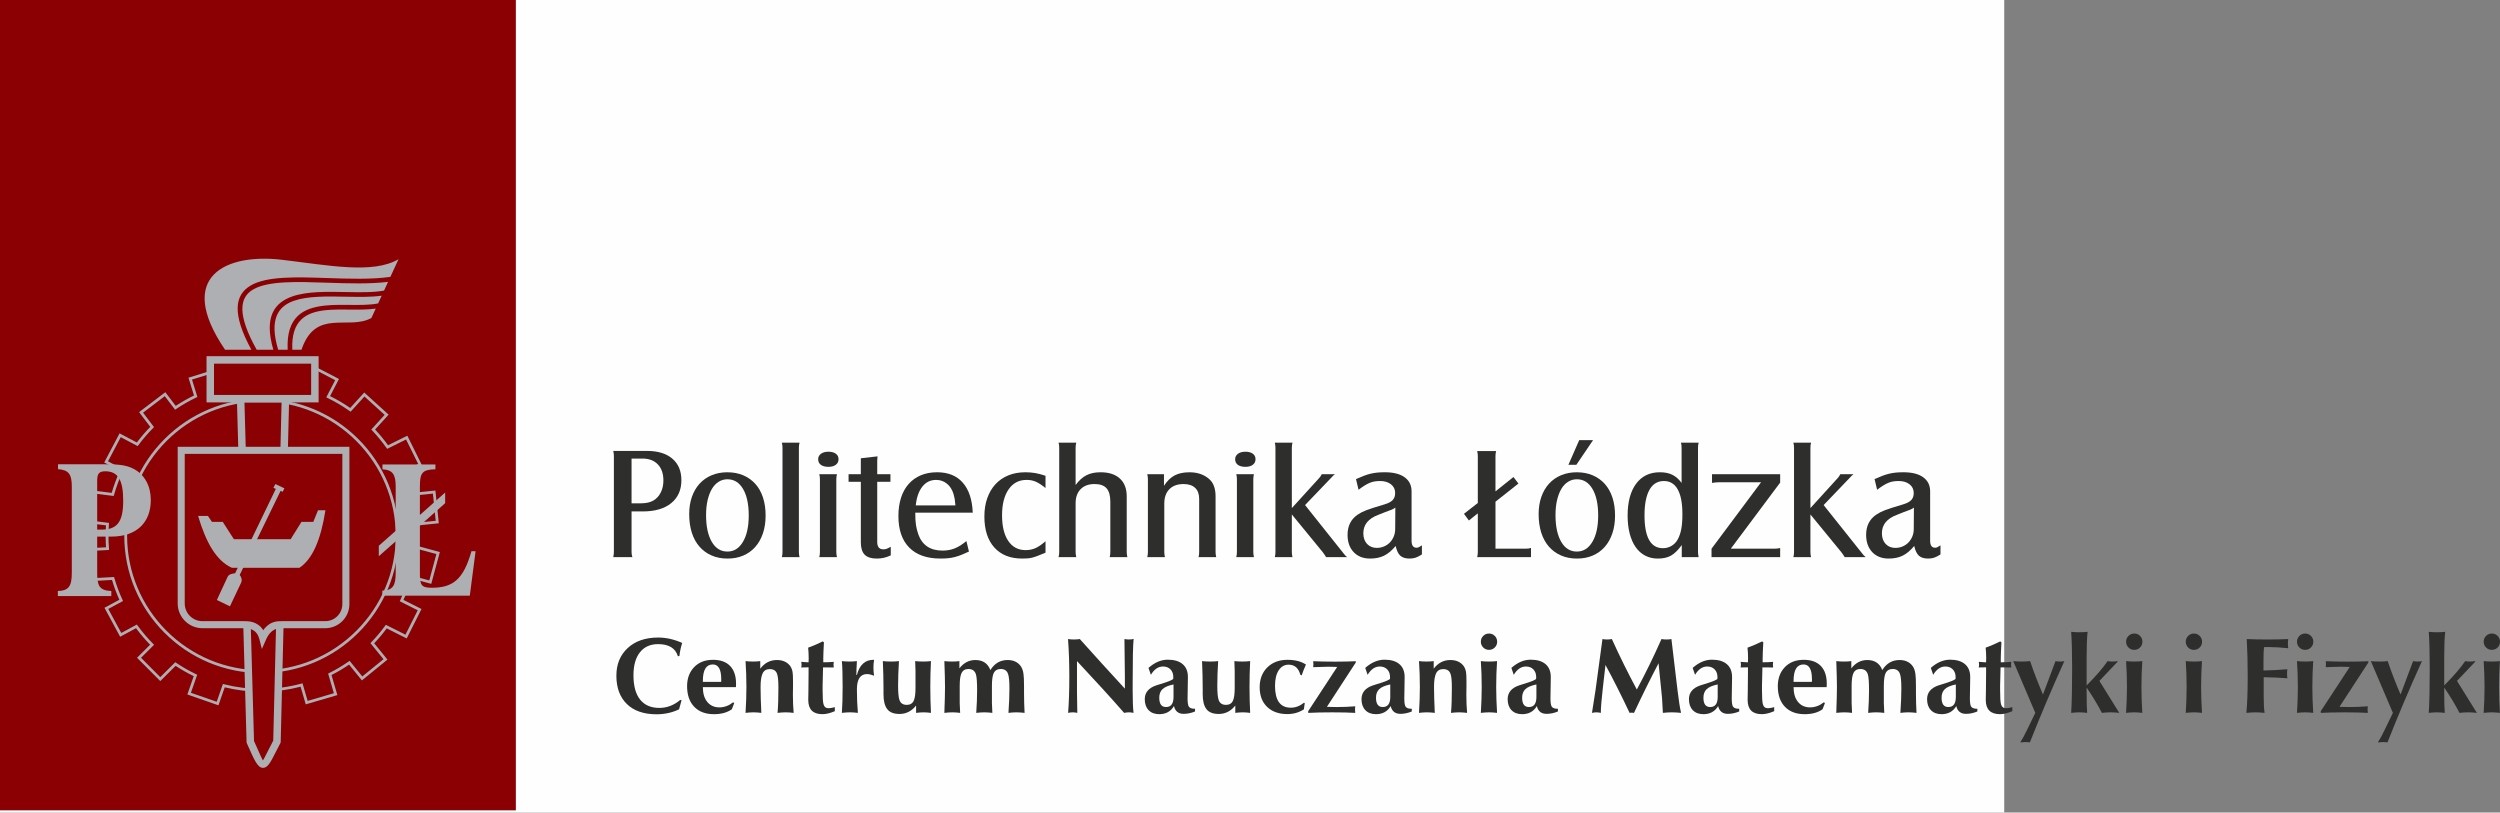
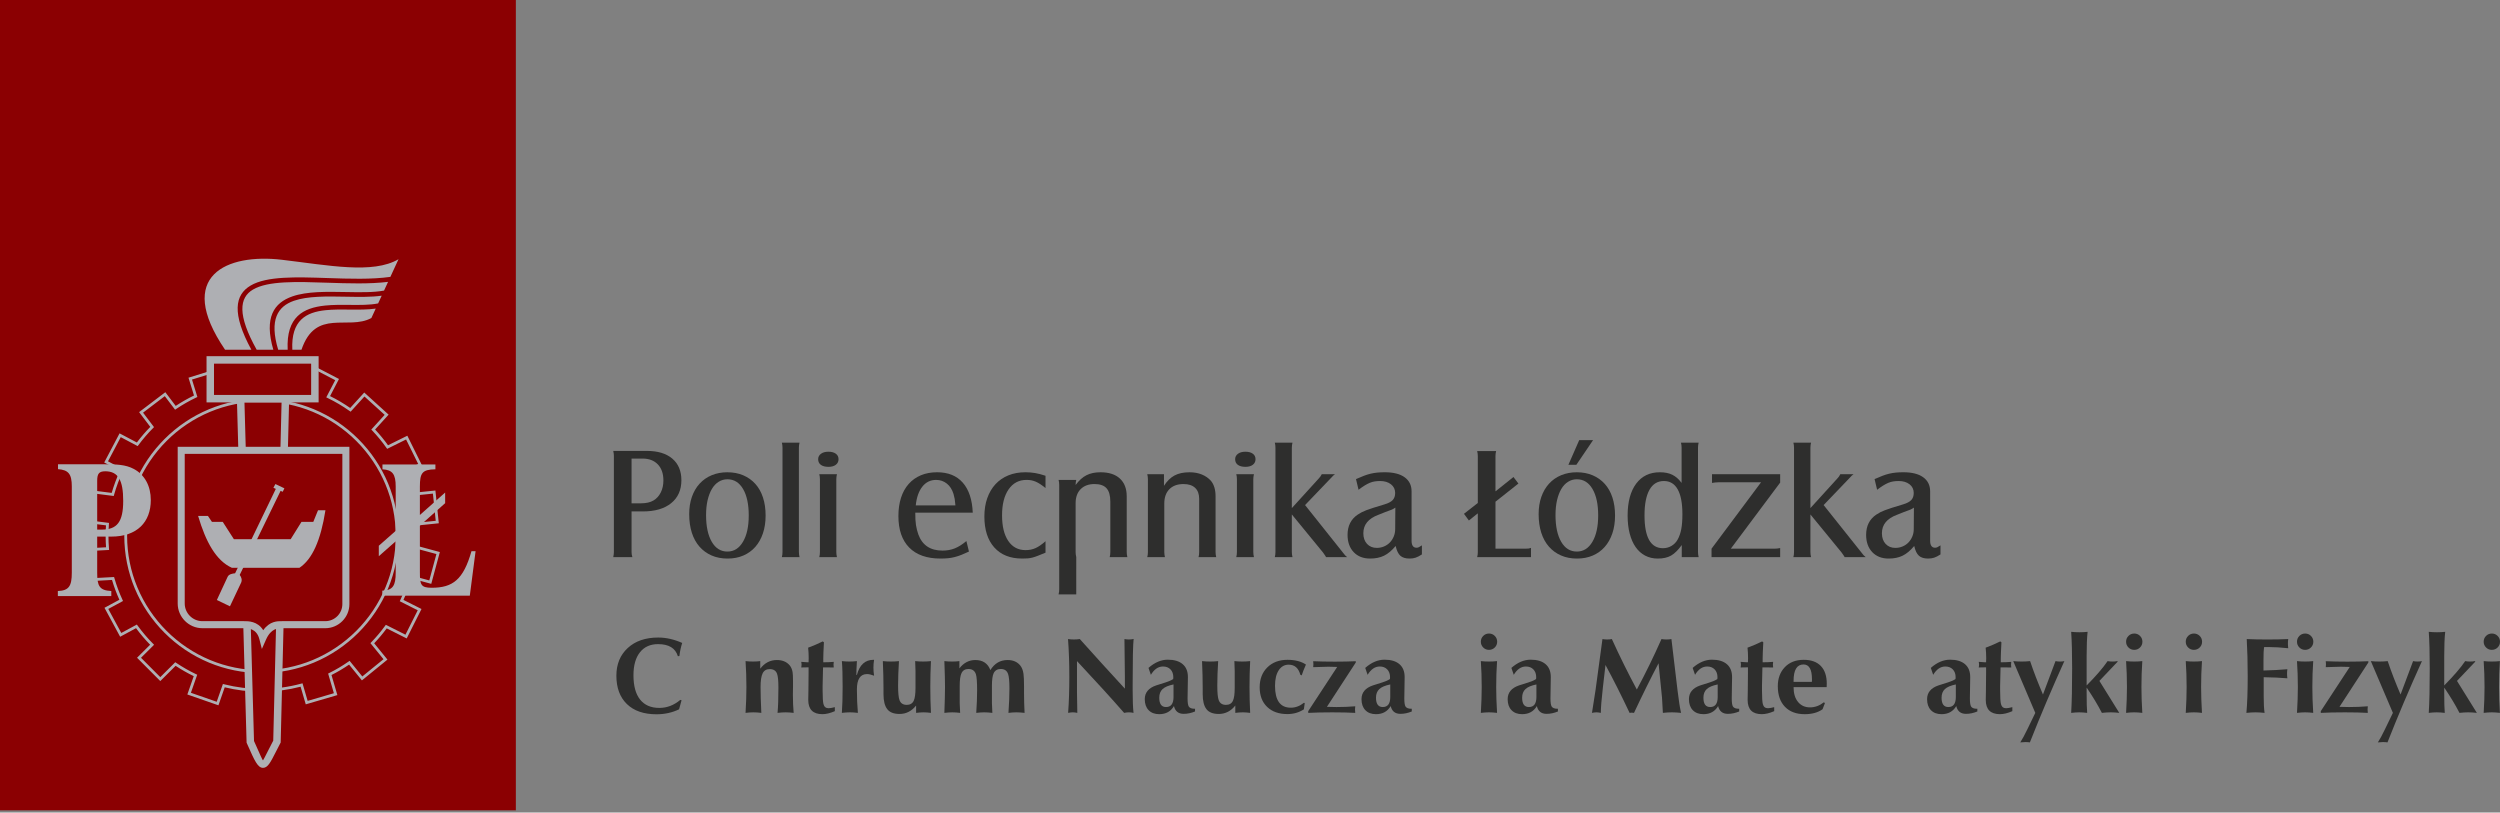
<svg xmlns="http://www.w3.org/2000/svg" xml:space="preserve" width="89.511mm" height="29.092mm" version="1.1" style="shape-rendering:geometricPrecision; text-rendering:geometricPrecision; image-rendering:optimizeQuality; fill-rule:evenodd; clip-rule:evenodd" viewBox="0 0 4017.74 1305.8">
  <rect x="0" y="0" width="4017.74" height="1305.8" fill="#808080" stroke="none" />
  <defs>
    <style type="text/css">
   
    .fil0 {fill:#FEFEFE}
    .fil2 {fill:#8B0002}
    .fil5 {fill:#AEAFB3}
    .fil1 {fill:#2E2E2D;fill-rule:nonzero}
    .fil4 {fill:#8B0002;fill-rule:nonzero}
    .fil3 {fill:#AEAFB3;fill-rule:nonzero}
   
  </style>
  </defs>
  <g id="Warstwa_x0020_1">
-     <rect class="fil0" x="0.01" y="0" width="3220.97" height="1305.8" />
    <path class="fil1" d="M1014.97 821.91l18.17 0c19.45,0 34.63,-4.43 45.55,-13.31 10.92,-8.87 16.38,-21.15 16.38,-36.85 0,-14.84 -4.86,-26.4 -14.58,-34.67 -9.73,-8.28 -23.29,-12.41 -40.69,-12.41l-54.24 0c0.68,2.9 1.02,5.63 1.02,8.19l0 154.3c0,2.22 -0.34,4.95 -1.02,8.19l30.71 0c-0.51,-1.88 -0.86,-3.37 -1.03,-4.48 -0.17,-1.11 -0.26,-2.34 -0.26,-3.71l0 -65.25zm0 -13.05l0 -71.9 17.66 0c10.4,0 18.6,3.12 24.57,9.38 5.97,6.23 8.95,14.84 8.95,25.8 0,7.2 -1.4,13.6 -4.22,19.27 -2.81,5.63 -6.69,9.9 -11.64,12.84 -5.12,3.07 -11.77,4.61 -19.96,4.61l-15.36 0z" />
    <path id="1" class="fil1" d="M1169.01 758.97c-9.21,0 -17.61,1.58 -25.2,4.73 -7.59,3.16 -14.07,7.68 -19.45,13.56 -5.37,5.88 -9.51,12.96 -12.41,21.24 -2.9,8.28 -4.35,17.53 -4.35,27.77 0,11.09 1.41,21.02 4.22,29.81 2.81,8.79 6.91,16.25 12.28,22.39 5.37,6.14 11.86,10.88 19.45,14.2 7.59,3.33 16.16,4.99 25.71,4.99 9.39,0 17.83,-1.62 25.33,-4.86 7.5,-3.24 13.9,-7.85 19.19,-13.82 5.29,-5.97 9.38,-13.22 12.28,-21.75 2.9,-8.53 4.35,-18.08 4.35,-28.66 0,-10.75 -1.4,-20.43 -4.22,-29.04 -2.82,-8.62 -6.91,-15.91 -12.29,-21.88 -5.37,-5.97 -11.85,-10.57 -19.44,-13.82 -7.59,-3.24 -16.08,-4.86 -25.46,-4.86zm0 11.26c10.66,0 19.02,5.16 25.12,15.53 6.1,10.36 9.17,24.56 9.17,42.56 0,17.82 -3.11,31.99 -9.3,42.43 -6.19,10.45 -14.5,15.65 -24.99,15.65 -10.66,0 -19.02,-5.2 -25.12,-15.65 -6.1,-10.45 -9.17,-24.78 -9.17,-42.95 0,-8.83 0.81,-16.76 2.43,-23.84 1.66,-7.04 3.92,-13.05 6.86,-18.08 2.9,-4.99 6.53,-8.87 10.84,-11.56 4.26,-2.73 9,-4.09 14.16,-4.09z" />
    <path id="2" class="fil1" d="M1256.52 711.37c0.35,1.54 0.6,2.86 0.77,3.97 0.17,1.11 0.26,2.51 0.26,4.22l0 167.6c0,2.73 -0.34,5.46 -1.03,8.19l28.4 0c-0.34,-1.71 -0.6,-3.12 -0.77,-4.22 -0.17,-1.11 -0.26,-2.43 -0.26,-3.96l0 -167.6c0,-1.71 0.09,-3.12 0.26,-4.22 0.17,-1.11 0.43,-2.43 0.77,-3.97l-28.4 0z" />
    <path id="3" class="fil1" d="M1331.24 725.96c-4.95,0 -8.91,1.11 -11.9,3.33 -2.98,2.22 -4.48,5.12 -4.48,8.7 0,3.92 1.45,6.95 4.35,9.08 2.9,2.13 6.99,3.2 12.28,3.2 4.95,0 8.87,-1.11 11.77,-3.33 2.9,-2.22 4.35,-5.2 4.35,-8.95 0,-3.75 -1.45,-6.7 -4.35,-8.83 -2.9,-2.13 -6.91,-3.2 -12.02,-3.2zm-14.58 36.08c0.34,1.54 0.6,2.85 0.77,3.96 0.17,1.11 0.26,2.52 0.26,4.22l0 116.94c0,1.71 -0.09,3.11 -0.26,4.22 -0.17,1.11 -0.43,2.43 -0.77,3.97l28.4 0c-0.34,-1.71 -0.6,-3.12 -0.77,-4.22 -0.17,-1.11 -0.26,-2.43 -0.26,-3.96l0 -116.94c0,-1.54 0.09,-2.86 0.26,-3.97 0.17,-1.11 0.43,-2.51 0.77,-4.22l-28.4 0z" />
-     <path id="4" class="fil1" d="M1383.44 774.32l0 97.24c0,9.04 2.05,15.65 6.14,19.83 4.09,4.18 10.57,6.27 19.44,6.27 3.93,0 7.63,-0.38 11.13,-1.15 3.5,-0.77 7.29,-2.09 11.39,-3.97l0 -13.82c-3.37,1.84 -5.71,2.94 -7.08,3.42 -1.36,0.47 -2.94,0.68 -4.82,0.68 -6.57,0 -9.85,-3.93 -9.85,-11.81l0 -96.68 21.24 0 0 -12.28 -21.24 0 0 -18.94c0,-0.85 0,-1.79 0,-2.81 0,-1.02 0.17,-3.33 0.51,-6.91l-26.86 3.07 0 25.59 -19.7 0 0 12.28 19.7 0z" />
    <path id="5" class="fil1" d="M1553.09 869.51c-6.48,5.46 -12.71,9.38 -18.68,11.77 -5.97,2.39 -12.54,3.58 -19.7,3.58 -19.62,0 -32.58,-8.7 -38.9,-26.1 -0.85,-2.56 -1.58,-4.99 -2.17,-7.29 -0.6,-2.3 -1.11,-4.78 -1.54,-7.42 -0.43,-2.64 -0.73,-5.59 -0.9,-8.83 -0.17,-3.24 -0.26,-6.99 -0.26,-11.26l92.37 0c-0.85,-20.98 -6.19,-37.06 -15.99,-48.23 -9.81,-11.18 -23.58,-16.76 -41.33,-16.76 -9.72,0 -18.42,1.62 -26.1,4.86 -7.68,3.24 -14.2,7.89 -19.57,13.95 -5.37,6.06 -9.47,13.43 -12.28,22.13 -2.81,8.7 -4.22,18.51 -4.22,29.43 0,22.01 5.8,38.89 17.4,50.67 11.6,11.77 28.32,17.65 50.15,17.65 4.27,0 8.28,-0.17 12.03,-0.51 3.75,-0.34 7.42,-0.98 11,-1.92 3.58,-0.94 7.21,-2.13 10.88,-3.58 3.67,-1.45 7.63,-3.2 11.9,-5.24l-4.09 -16.89zm-81.37 -57.32c1.36,-12.96 4.91,-23.03 10.62,-30.19 5.71,-7.16 13.09,-10.75 22.13,-10.75 6.48,0 12.2,1.96 17.15,5.88 4.95,3.92 8.53,9.47 10.75,16.63 0.85,2.9 1.49,5.58 1.92,8.06 0.43,2.47 0.81,5.92 1.15,10.36l-63.71 0z" />
    <path id="6" class="fil1" d="M1680.26 869.76c-5.97,5.29 -11.34,9 -16.12,11.13 -4.78,2.13 -10.06,3.2 -15.87,3.2 -11.94,0 -21.24,-4.91 -27.89,-14.76 -6.66,-9.81 -9.98,-23.54 -9.98,-41.16 0,-17.61 3.5,-31.51 10.49,-41.66 6.99,-10.19 16.63,-15.27 28.91,-15.27 2.73,0 5.25,0.22 7.55,0.64 2.3,0.43 4.61,1.15 6.91,2.09 2.3,0.98 4.74,2.26 7.29,3.92 2.56,1.67 5.46,3.8 8.7,6.4l0 -19.7c-6.14,-2.05 -11.68,-3.5 -16.63,-4.35 -4.95,-0.85 -10.15,-1.28 -15.61,-1.28 -10.23,0 -19.4,1.66 -27.51,4.99 -8.1,3.33 -15.01,8.06 -20.68,14.2 -5.67,6.14 -10.06,13.6 -13.18,22.39 -3.12,8.78 -4.65,18.64 -4.65,29.55 0,21.33 5.33,37.91 15.99,49.77 10.66,11.85 25.55,17.78 44.65,17.78 3.41,0 6.36,-0.09 8.83,-0.26 2.47,-0.17 5.03,-0.6 7.68,-1.28 2.64,-0.68 5.59,-1.67 8.83,-2.94 3.24,-1.28 7.33,-2.94 12.28,-4.99l0 -18.43z" />
-     <path id="7" class="fil1" d="M1729.65 895.35c-0.34,-1.71 -0.6,-3.12 -0.77,-4.22 -0.17,-1.11 -0.26,-2.43 -0.26,-3.96l0 -78.39c0,-9.68 2.69,-17.27 8.11,-22.69 5.41,-5.46 12.88,-8.19 22.3,-8.19 8.83,0 15.23,2.26 19.27,6.78 4.05,4.48 6.1,11.68 6.1,21.58l0 80.9c0,1.71 -0.09,3.11 -0.26,4.22 -0.17,1.11 -0.43,2.43 -0.77,3.97l28.4 0c-0.34,-1.71 -0.6,-3.12 -0.77,-4.22 -0.17,-1.11 -0.26,-2.43 -0.26,-3.96l0 -89.56c0,-12.28 -3.67,-21.79 -10.96,-28.53 -7.33,-6.74 -17.7,-10.11 -31.13,-10.11 -8.83,0 -16.37,1.58 -22.56,4.73 -6.23,3.16 -12.02,8.4 -17.49,15.74l0 -59.87c0,-1.71 0.09,-3.12 0.26,-4.22 0.17,-1.11 0.43,-2.43 0.77,-3.97l-28.4 0c0.35,1.54 0.6,2.81 0.77,3.84 0.17,1.02 0.26,2.47 0.26,4.35l0 167.6c0,2.73 -0.34,5.46 -1.03,8.19l28.4 0z" />
+     <path id="7" class="fil1" d="M1729.65 895.35c-0.34,-1.71 -0.6,-3.12 -0.77,-4.22 -0.17,-1.11 -0.26,-2.43 -0.26,-3.96l0 -78.39c0,-9.68 2.69,-17.27 8.11,-22.69 5.41,-5.46 12.88,-8.19 22.3,-8.19 8.83,0 15.23,2.26 19.27,6.78 4.05,4.48 6.1,11.68 6.1,21.58l0 80.9c0,1.71 -0.09,3.11 -0.26,4.22 -0.17,1.11 -0.43,2.43 -0.77,3.97l28.4 0c-0.34,-1.71 -0.6,-3.12 -0.77,-4.22 -0.17,-1.11 -0.26,-2.43 -0.26,-3.96l0 -89.56c0,-12.28 -3.67,-21.79 -10.96,-28.53 -7.33,-6.74 -17.7,-10.11 -31.13,-10.11 -8.83,0 -16.37,1.58 -22.56,4.73 -6.23,3.16 -12.02,8.4 -17.49,15.74c0,-1.71 0.09,-3.12 0.26,-4.22 0.17,-1.11 0.43,-2.43 0.77,-3.97l-28.4 0c0.35,1.54 0.6,2.81 0.77,3.84 0.17,1.02 0.26,2.47 0.26,4.35l0 167.6c0,2.73 -0.34,5.46 -1.03,8.19l28.4 0z" />
    <path id="8" class="fil1" d="M1843.77 762.04c0.68,2.73 1.02,5.46 1.02,8.19l0 116.94c0,1.88 -0.09,3.33 -0.26,4.35 -0.17,1.02 -0.43,2.3 -0.77,3.84l28.4 0c-0.34,-1.71 -0.6,-3.12 -0.77,-4.22 -0.17,-1.11 -0.26,-2.43 -0.26,-3.96l0 -77.88c0,-9.85 2.69,-17.57 8.11,-23.07 5.41,-5.54 13.01,-8.32 22.82,-8.32 8.15,0 14.33,2.05 18.64,6.14 4.31,4.05 6.48,9.93 6.48,17.61l0 85.51c0,1.88 -0.09,3.37 -0.26,4.48 -0.17,1.11 -0.43,2.35 -0.77,3.71l28.4 0c-0.68,-2.9 -1.02,-5.63 -1.02,-8.19l0 -89.56c0,-10.57 -2.47,-18.85 -7.38,-24.82 -3.92,-4.43 -8.83,-7.85 -14.67,-10.23 -5.88,-2.39 -12.46,-3.58 -19.79,-3.58 -9.68,0 -17.74,1.71 -24.09,5.12 -6.4,3.41 -12.03,8.95 -16.98,16.63l0 -18.68 -26.86 0z" />
    <path id="9" class="fil1" d="M2001.39 725.96c-4.95,0 -8.91,1.11 -11.9,3.33 -2.98,2.22 -4.48,5.12 -4.48,8.7 0,3.92 1.45,6.95 4.35,9.08 2.9,2.13 6.99,3.2 12.28,3.2 4.95,0 8.87,-1.11 11.77,-3.33 2.9,-2.22 4.35,-5.2 4.35,-8.95 0,-3.75 -1.45,-6.7 -4.35,-8.83 -2.9,-2.13 -6.91,-3.2 -12.02,-3.2zm-14.58 36.08c0.34,1.54 0.6,2.85 0.77,3.96 0.17,1.11 0.26,2.52 0.26,4.22l0 116.94c0,1.71 -0.09,3.11 -0.26,4.22 -0.17,1.11 -0.43,2.43 -0.77,3.97l28.4 0c-0.34,-1.71 -0.6,-3.12 -0.77,-4.22 -0.17,-1.11 -0.26,-2.43 -0.26,-3.96l0 -116.94c0,-1.54 0.09,-2.86 0.26,-3.97 0.17,-1.11 0.43,-2.51 0.77,-4.22l-28.4 0z" />
    <path id="10" class="fil1" d="M2076.11 826.77l49.9 60.9 1.28 1.79 2.3 3.33c0.34,0.68 0.85,1.54 1.54,2.56l33.78 0c-1.36,-1.19 -2.43,-2.18 -3.2,-2.94 -0.77,-0.77 -1.84,-2.09 -3.2,-3.96l-61.16 -76.77 40.68 -42.47 4.61 -4.86c0.51,-0.51 1.45,-1.28 2.82,-2.3l-21.24 0c-0.85,1.54 -1.58,2.77 -2.18,3.71 -0.6,0.94 -1.4,1.92 -2.43,2.94l-43.5 47.85 0 -96.98c0,-1.71 0.09,-3.12 0.26,-4.22 0.17,-1.11 0.43,-2.43 0.77,-3.97l-28.4 0c0.35,1.54 0.6,2.86 0.77,3.97 0.17,1.11 0.26,2.51 0.26,4.22l0 167.6c0,1.71 -0.09,3.11 -0.26,4.22 -0.17,1.11 -0.43,2.43 -0.77,3.97l28.4 0c-0.34,-1.71 -0.6,-3.12 -0.77,-4.22 -0.17,-1.11 -0.26,-2.43 -0.26,-3.96l0 -60.39z" />
    <path id="11" class="fil1" d="M2285.17 876.41c-2.39,1.54 -4.09,2.56 -5.12,3.07 -1.02,0.51 -2.22,0.77 -3.58,0.77 -5.29,0 -7.94,-3.76 -7.94,-11.26l0 -79.32c0,-9.73 -3.71,-17.27 -11.13,-22.65 -7.42,-5.37 -18.04,-8.06 -31.86,-8.06 -4.26,0 -8.23,0.17 -11.9,0.51 -3.67,0.34 -7.29,0.94 -10.88,1.79 -3.58,0.85 -7.25,2 -11,3.45 -3.75,1.45 -7.93,3.2 -12.54,5.25l4.09 17.15c3.58,-2.73 6.78,-4.99 9.68,-6.78 2.9,-1.79 5.63,-3.24 8.27,-4.35 2.64,-1.11 5.33,-1.88 8.02,-2.3 2.73,-0.43 5.63,-0.64 8.66,-0.64 7.16,0 12.96,1.75 17.48,5.25 4.48,3.5 6.74,8.15 6.74,13.95 0,4.78 -1.32,8.57 -3.97,11.39 -2.6,2.81 -7.08,5.16 -13.39,7.03 -7.46,2.22 -13.48,4.05 -17.96,5.5 -4.52,1.45 -8.23,2.73 -11.09,3.84 -2.9,1.11 -5.33,2.18 -7.29,3.2 -1.96,1.02 -4.09,2.3 -6.48,3.84 -10.88,7.33 -16.33,18.17 -16.33,32.5 0,11.6 3.29,20.85 9.81,27.76 6.57,6.91 15.36,10.36 26.4,10.36 8.7,0 16.16,-1.54 22.43,-4.61 6.31,-3.07 12.54,-8.27 18.64,-15.61 1.71,7.51 4.26,12.75 7.63,15.74 3.37,2.99 8.32,4.48 14.84,4.48 3.45,0 6.61,-0.47 9.51,-1.4 2.9,-0.94 6.31,-2.69 10.23,-5.25l0 -14.59zm-42.99 -25.84c0,4.09 -0.77,7.97 -2.3,11.64 -1.54,3.67 -3.59,6.87 -6.23,9.6 -2.64,2.73 -5.75,4.86 -9.42,6.4 -3.63,1.54 -7.51,2.31 -11.6,2.31 -6.44,0 -11.64,-2.14 -15.65,-6.4 -3.96,-4.26 -5.97,-9.98 -5.97,-17.14 0,-13.82 8.1,-23.71 24.31,-29.68 3.75,-1.54 7.37,-2.98 10.88,-4.35 3.5,-1.36 6.95,-2.64 10.36,-3.84 1.02,-0.51 2.05,-1.02 3.07,-1.54 1.03,-0.51 1.97,-1.11 2.82,-1.79l-0.26 34.8z" />
    <path id="12" class="fil1" d="M2374.98 824.98l0 62.56c0,1.54 -0.09,2.81 -0.26,3.92 -0.17,1.07 -0.43,2.39 -0.77,3.88l86.49 0 0 -14.84c-1.54,0.51 -2.77,0.85 -3.71,1.02 -0.94,0.17 -2.6,0.26 -4.99,0.26l-48.36 0 0 -75.49 36.85 -29.17 -7.94 -10.49 -28.92 23.03 0 -56.55c0,-1.71 0.09,-3.12 0.26,-4.22 0.17,-1.11 0.43,-2.43 0.77,-3.96l-30.45 0c0.34,1.54 0.6,2.85 0.77,3.96 0.17,1.11 0.26,2.52 0.26,4.22l0 75.23 -22.26 17.4 7.93 10.75 14.33 -11.51z" />
    <path id="13" class="fil1" d="M2534.14 758.97c-9.21,0 -17.61,1.58 -25.2,4.73 -7.59,3.16 -14.07,7.68 -19.45,13.56 -5.37,5.88 -9.51,12.96 -12.41,21.24 -2.9,8.28 -4.35,17.53 -4.35,27.77 0,11.09 1.41,21.02 4.22,29.81 2.81,8.79 6.91,16.25 12.28,22.39 5.37,6.14 11.86,10.88 19.45,14.2 7.59,3.33 16.16,4.99 25.71,4.99 9.39,0 17.83,-1.62 25.33,-4.86 7.5,-3.24 13.9,-7.85 19.19,-13.82 5.29,-5.97 9.38,-13.22 12.28,-21.75 2.9,-8.53 4.35,-18.08 4.35,-28.66 0,-10.75 -1.4,-20.43 -4.22,-29.04 -2.82,-8.62 -6.91,-15.91 -12.29,-21.88 -5.37,-5.97 -11.85,-10.57 -19.44,-13.82 -7.59,-3.24 -16.08,-4.86 -25.46,-4.86zm0 11.26c10.66,0 19.02,5.16 25.12,15.53 6.1,10.36 9.17,24.56 9.17,42.56 0,17.82 -3.11,31.99 -9.3,42.43 -6.19,10.45 -14.5,15.65 -24.99,15.65 -10.66,0 -19.02,-5.2 -25.12,-15.65 -6.1,-10.45 -9.17,-24.78 -9.17,-42.95 0,-8.83 0.81,-16.76 2.43,-23.84 1.66,-7.04 3.92,-13.05 6.86,-18.08 2.9,-4.99 6.53,-8.87 10.84,-11.56 4.26,-2.73 9,-4.09 14.16,-4.09zm-13.56 -23.29l12.79 0 26.87 -39.66 -22.26 0 -17.4 39.66z" />
    <path id="14" class="fil1" d="M2702.76 895.35l27.12 0c-0.34,-1.71 -0.6,-3.12 -0.77,-4.22 -0.17,-1.11 -0.26,-2.43 -0.26,-3.96l0 -167.6c0,-2.73 0.34,-5.46 1.02,-8.19l-28.4 0c0.34,1.54 0.6,2.86 0.77,3.97 0.17,1.11 0.26,2.51 0.26,4.22l0 56.55c-4.43,-5.97 -9.34,-10.32 -14.8,-13.05 -5.46,-2.73 -12.15,-4.09 -20.17,-4.09 -16.29,0 -29.04,6.14 -38.13,18.42 -9.08,12.29 -13.65,29.34 -13.65,51.18 0,10.75 1.11,20.39 3.33,28.92 2.22,8.53 5.38,15.78 9.56,21.75 4.18,5.97 9.26,10.53 15.31,13.69 6.06,3.16 12.79,4.74 20.3,4.74 8.66,0 15.82,-1.62 21.41,-4.86 5.63,-3.24 11.3,-8.87 17.1,-16.89l0 19.45zm-28.66 -122.31c9.72,0 17.1,4.48 22.13,13.43 5.03,8.95 7.55,22.22 7.55,39.79 0,9.55 -0.6,17.53 -1.79,23.92 -1.19,6.4 -3.16,12.07 -5.88,17.02 -2.39,4.26 -5.67,7.63 -9.85,10.11 -4.18,2.47 -8.74,3.71 -13.69,3.71 -19.79,0 -29.68,-17.57 -29.68,-52.71 0,-17.91 2.64,-31.6 7.93,-41.07 5.29,-9.47 13.05,-14.2 23.29,-14.2z" />
    <path id="15" class="fil1" d="M2750.61 895.35l110.29 0 0 -14.58c-2.05,0.34 -3.71,0.6 -4.99,0.77 -1.28,0.17 -2.86,0.26 -4.74,0.26l-69.6 0 79.33 -106.23 0 -13.52 -109.52 0 0 14.07c2.22,-0.34 4.01,-0.6 5.37,-0.77 1.36,-0.17 2.98,-0.26 4.86,-0.26l68.58 0 -79.58 106.71 0 13.56z" />
    <path id="16" class="fil1" d="M2909.51 826.77l49.9 60.9 1.28 1.79 2.3 3.33c0.34,0.68 0.85,1.54 1.54,2.56l33.78 0c-1.36,-1.19 -2.43,-2.18 -3.2,-2.94 -0.77,-0.77 -1.84,-2.09 -3.2,-3.96l-61.16 -76.77 40.68 -42.47 4.61 -4.86c0.51,-0.51 1.45,-1.28 2.82,-2.3l-21.24 0c-0.85,1.54 -1.58,2.77 -2.18,3.71 -0.6,0.94 -1.4,1.92 -2.43,2.94l-43.5 47.85 0 -96.98c0,-1.71 0.09,-3.12 0.26,-4.22 0.17,-1.11 0.43,-2.43 0.77,-3.97l-28.4 0c0.35,1.54 0.6,2.86 0.77,3.97 0.17,1.11 0.26,2.51 0.26,4.22l0 167.6c0,1.71 -0.09,3.11 -0.26,4.22 -0.17,1.11 -0.43,2.43 -0.77,3.97l28.4 0c-0.34,-1.71 -0.6,-3.12 -0.77,-4.22 -0.17,-1.11 -0.26,-2.43 -0.26,-3.96l0 -60.39z" />
    <path id="17" class="fil1" d="M3118.57 876.41c-2.39,1.54 -4.09,2.56 -5.12,3.07 -1.02,0.51 -2.22,0.77 -3.58,0.77 -5.29,0 -7.94,-3.76 -7.94,-11.26l0 -79.32c0,-9.73 -3.71,-17.27 -11.13,-22.65 -7.42,-5.37 -18.04,-8.06 -31.86,-8.06 -4.26,0 -8.23,0.17 -11.9,0.51 -3.67,0.34 -7.29,0.94 -10.88,1.79 -3.58,0.85 -7.25,2 -11,3.45 -3.75,1.45 -7.93,3.2 -12.54,5.25l4.09 17.15c3.58,-2.73 6.78,-4.99 9.68,-6.78 2.9,-1.79 5.63,-3.24 8.27,-4.35 2.64,-1.11 5.33,-1.88 8.02,-2.3 2.73,-0.43 5.63,-0.64 8.66,-0.64 7.16,0 12.96,1.75 17.48,5.25 4.48,3.5 6.74,8.15 6.74,13.95 0,4.78 -1.32,8.57 -3.97,11.39 -2.6,2.81 -7.08,5.16 -13.39,7.03 -7.46,2.22 -13.48,4.05 -17.96,5.5 -4.52,1.45 -8.23,2.73 -11.09,3.84 -2.9,1.11 -5.33,2.18 -7.29,3.2 -1.96,1.02 -4.09,2.3 -6.48,3.84 -10.88,7.33 -16.33,18.17 -16.33,32.5 0,11.6 3.29,20.85 9.81,27.76 6.57,6.91 15.36,10.36 26.4,10.36 8.7,0 16.16,-1.54 22.43,-4.61 6.31,-3.07 12.54,-8.27 18.64,-15.61 1.71,7.51 4.26,12.75 7.63,15.74 3.37,2.99 8.32,4.48 14.84,4.48 3.45,0 6.61,-0.47 9.51,-1.4 2.9,-0.94 6.31,-2.69 10.23,-5.25l0 -14.59zm-42.99 -25.84c0,4.09 -0.77,7.97 -2.3,11.64 -1.54,3.67 -3.59,6.87 -6.23,9.6 -2.64,2.73 -5.75,4.86 -9.42,6.4 -3.63,1.54 -7.51,2.31 -11.6,2.31 -6.44,0 -11.64,-2.14 -15.65,-6.4 -3.96,-4.26 -5.97,-9.98 -5.97,-17.14 0,-13.82 8.1,-23.71 24.31,-29.68 3.75,-1.54 7.37,-2.98 10.88,-4.35 3.5,-1.36 6.95,-2.64 10.36,-3.84 1.02,-0.51 2.05,-1.02 3.07,-1.54 1.03,-0.51 1.97,-1.11 2.82,-1.79l-0.26 34.8z" />
    <g id="_3075240618640">
      <rect class="fil2" x="-0" y="-0" width="829.02" height="1302.28" />
      <path class="fil3" d="M420.15 610.86c10.58,0 21.01,0.66 31.25,1.95 9.83,1.23 19.49,3.04 28.94,5.39l16.41 -31.56 1.04 -2 2 1.04 42.97 22.3 2.02 1.05 -1.04 2 -13.29 25.52c5.57,2.75 11.03,5.7 16.36,8.84 5.49,3.24 10.82,6.66 15.98,10.26l21.05 -23.17 1.52 -1.67 1.67 1.52 35.84 32.54 1.67 1.51 -1.52 1.67 -20.2 22.23c3.69,3.95 7.28,8.03 10.73,12.24 3.51,4.26 6.85,8.62 10.05,13.06l29 -14.35 2.02 -1 1.01 2.02 21.48 43.4 1 2.02 -2.02 1 -26.27 12.99c2.17,4.98 4.17,10 6,15.05 1.83,5.08 3.51,10.28 5.04,15.6l36.63 -3.77 2.24 -0.23 0.23 2.25 4.99 48.17 0.23 2.24 -2.25 0.23 -32.93 3.38c0.15,2.37 0.28,4.8 0.38,7.3 0.12,3.08 0.18,6.21 0.18,9.38 0,3.03 -0.06,6.01 -0.17,8.94 -0.09,2.4 -0.21,4.74 -0.35,7.02l34.64 9.38 2.19 0.59 -0.59 2.17 -12.64 46.75 -0.59 2.19 -2.17 -0.59 -29.85 -8.09c-1.68,5.9 -3.58,11.72 -5.68,17.46 -2.12,5.78 -4.45,11.47 -6.98,17.05l27 13.6 2.01 1.01 -1.01 2.02 -21.76 43.26 -1.01 2.02 -2.02 -1.01 -30.1 -15.17c-3.12,4.22 -6.37,8.33 -9.74,12.34 -3.3,3.93 -6.78,7.81 -10.41,11.62l19.91 24.47 1.42 1.75 -1.75 1.42 -37.55 30.58 -1.75 1.42 -1.42 -1.75 -19.19 -23.61c-4.49,3.07 -9.1,6 -13.82,8.79 -4.71,2.79 -9.53,5.44 -14.46,7.93l8.81 30.13 0.63 2.15 -2.17 0.64 -46.48 13.6 -2.15 0.63 -0.63 -2.17 -7.65 -26.2c-9.79,2.55 -19.83,4.52 -30.08,5.88 -10.79,1.43 -21.74,2.16 -32.83,2.16 -10.42,0 -20.69,-0.64 -30.79,-1.89 -9.58,-1.18 -19.01,-2.92 -28.24,-5.17l-9.35 26.82 -0.75 2.13 -2.13 -0.74 -45.73 -15.93 -2.13 -0.74 0.74 -2.13 9.54 -27.33c-5.01,-2.44 -9.94,-5.04 -14.78,-7.79 -4.91,-2.8 -9.69,-5.74 -14.34,-8.82l-23.04 22.93 -1.6 1.59 -1.59 -1.6 -34.17 -34.3 -1.59 -1.6 1.6 -1.59 19.43 -19.32c-4.07,-4.16 -7.97,-8.43 -11.68,-12.79 -3.79,-4.46 -7.45,-9.07 -10.97,-13.83l-23.56 12.72 -1.98 1.07 -1.08 -1.99 -23.03 -42.57 -1.07 -1.98 1.99 -1.07 21.95 -11.84c-2.29,-5.08 -4.43,-10.28 -6.41,-15.59 -2.01,-5.38 -3.82,-10.79 -5.44,-16.24l-32.21 1.75 -2.25 0.12 -0.13 -2.26 -2.66 -48.33 -0.13 -2.27 2.27 -0.12 25.54 -1.37c-0.18,-2.59 -0.34,-5.23 -0.45,-7.95 -0.14,-3.41 -0.22,-6.86 -0.22,-10.36 0,-3.19 0.06,-6.34 0.18,-9.45 0.1,-2.56 0.23,-5.05 0.39,-7.49l-23.09 -2.93 -2.23 -0.28 0.28 -2.24 6.06 -48.03 0.28 -2.24 2.24 0.29 25.63 3.27c1.76,-6.13 3.77,-12.17 5.98,-18.11 2.22,-5.94 4.65,-11.75 7.27,-17.43l-23.28 -12.3 -2 -1.05 1.05 -1.99 22.57 -42.83 1.05 -2 1.99 1.05 25.82 13.65c3.33,-4.43 6.79,-8.73 10.39,-12.91 3.6,-4.18 7.33,-8.25 11.19,-12.18l-16.62 -21.93 -1.36 -1.8 1.8 -1.36 38.55 -29.28 1.8 -1.37 1.37 1.81 15.31 20.22c4.65,-3.08 9.43,-6.02 14.35,-8.82 4.91,-2.8 9.92,-5.44 15.02,-7.9l-8.18 -26.46 -0.66 -2.15 2.16 -0.67 46.23 -14.35 2.15 -0.67 0.67 2.16 7.5 24.3c9.14,-2.2 18.47,-3.9 27.94,-5.06 10.03,-1.23 20.24,-1.86 30.59,-1.86zm30.71 6.44c-10.06,-1.27 -20.31,-1.92 -30.71,-1.92 -10.18,0 -20.2,0.62 -30.05,1.83 -10.03,1.23 -19.87,3.07 -29.47,5.47l-2.07 0.52 -0.63 -2.05 -7.46 -24.18 -41.92 13.01 8.09 26.16 0.57 1.87 -1.77 0.83c-5.62,2.66 -11.12,5.53 -16.49,8.59 -5.37,3.06 -10.65,6.34 -15.82,9.83l-1.77 1.2 -1.29 -1.71 -15.22 -20.11 -34.95 26.55 16.43 21.68 1.18 1.56 -1.38 1.39c-4.28,4.29 -8.4,8.74 -12.35,13.34 -3.96,4.6 -7.75,9.35 -11.35,14.22l-1.15 1.56 -1.71 -0.9 -25.53 -13.5 -20.47 38.84 23.19 12.25 1.91 1.01 -0.92 1.95c-2.95,6.23 -5.63,12.59 -8.04,19.04 -2.39,6.4 -4.53,12.94 -6.39,19.61l-0.53 1.88 -1.93 -0.25 -25.32 -3.23 -5.49 43.56 22.99 2.92 2.14 0.27 -0.16 2.13c-0.25,3.22 -0.43,6.37 -0.55,9.44 -0.12,3.11 -0.18,6.21 -0.18,9.29 0,3.38 0.07,6.78 0.22,10.19 0.14,3.29 0.35,6.65 0.63,10.08l0.19 2.32 -2.33 0.12 -25.6 1.38 2.41 43.81 31.74 -1.72 1.79 -0.09 0.5 1.74c1.74,6.03 3.68,11.91 5.81,17.64 2.16,5.81 4.56,11.54 7.17,17.2l0.89 1.93 -1.87 1.01 -21.82 11.77 20.88 38.6 23.31 -12.58 1.74 -0.94 1.16 1.6c3.76,5.18 7.73,10.23 11.92,15.15 4.2,4.93 8.54,9.65 13.02,14.15l1.59 1.6 -1.6 1.59 -19.42 19.31 30.98 31.1 22.75 -22.64 1.32 -1.31 1.54 1.03c5.09,3.43 10.29,6.66 15.58,9.68 5.31,3.03 10.75,5.87 16.31,8.51l1.83 0.87 -0.67 1.91 -9.46 27.11 41.47 14.44 9.29 -26.64 0.68 -1.95 2 0.51c9.67,2.44 19.58,4.31 29.69,5.56 9.91,1.23 20,1.86 30.24,1.86 10.97,0 21.72,-0.72 32.25,-2.11 10.75,-1.42 21.31,-3.55 31.63,-6.34l2.12 -0.57 0.62 2.13 7.63 26.15 42.15 -12.34 -8.71 -29.77 -0.53 -1.8 1.7 -0.84c5.38,-2.67 10.67,-5.55 15.85,-8.62 5.2,-3.07 10.29,-6.35 15.26,-9.81l1.72 -1.19 1.32 1.63 19.09 23.48 34.05 -27.73 -19.75 -24.27 -1.26 -1.55 1.4 -1.44c3.95,-4.08 7.81,-8.36 11.57,-12.83 3.72,-4.42 7.28,-8.97 10.68,-13.64l1.13 -1.54 1.72 0.86 29.79 15.01 19.73 -39.23 -26.93 -13.56 -1.95 -0.98 0.92 -1.97c2.83,-6.1 5.42,-12.33 7.75,-18.7 2.31,-6.29 4.37,-12.72 6.17,-19.26l0.6 -2.18 2.17 0.58 29.83 8.09 11.46 -42.39 -34.25 -9.28 -1.81 -0.49 0.13 -1.85c0.21,-2.98 0.37,-5.88 0.47,-8.71 0.11,-2.94 0.17,-5.87 0.17,-8.78 0,-3.06 -0.06,-6.13 -0.18,-9.22 -0.11,-3.03 -0.29,-6.14 -0.53,-9.31l-0.17 -2.19 2.19 -0.22 32.87 -3.38 -4.52 -43.69 -36.27 3.73 -1.89 0.19 -0.51 -1.84c-1.6,-5.74 -3.43,-11.45 -5.48,-17.11 -2.06,-5.73 -4.31,-11.3 -6.73,-16.72l-0.88 -1.98 1.94 -0.96 26.17 -12.94 -19.48 -39.36 -28.7 14.2 -1.73 0.85 -1.11 -1.58c-3.51,-4.96 -7.16,-9.75 -10.96,-14.37 -3.81,-4.63 -7.8,-9.14 -11.96,-13.51l-1.45 -1.52 1.41 -1.55 20.09 -22.11 -32.49 -29.5 -20.88 22.97 -1.35 1.49 -1.63 -1.16c-5.63,-3.99 -11.41,-7.73 -17.3,-11.21 -5.9,-3.48 -11.94,-6.71 -18.12,-9.69l-2.1 -1.01 1.08 -2.06 13.32 -25.57 -38.96 -20.22 -16.2 31.15 -0.83 1.59 -1.73 -0.44c-9.82,-2.51 -19.87,-4.43 -30.11,-5.72zm121.8 91.45c-19.93,-19.93 -43.72,-36 -70.12,-46.97 -25.4,-10.55 -53.23,-16.38 -82.38,-16.38 -29.15,0 -56.99,5.83 -82.39,16.38 -26.4,10.97 -50.19,27.04 -70.12,46.97 -19.93,19.93 -36.01,43.72 -46.98,70.12 -10.55,25.4 -16.38,53.23 -16.38,82.38 0,29.15 5.83,56.99 16.38,82.39 10.97,26.4 27.04,50.19 46.97,70.12 19.93,19.93 43.72,36 70.12,46.97 25.4,10.55 53.23,16.38 82.39,16.38 29.15,0 56.98,-5.83 82.38,-16.38 26.4,-10.97 50.19,-27.04 70.12,-46.97 19.93,-19.93 36,-43.72 46.97,-70.12 10.55,-25.4 16.38,-53.23 16.38,-82.39 0,-29.15 -5.83,-56.98 -16.38,-82.39 -10.97,-26.4 -27.03,-50.19 -46.97,-70.12zm-68.39 -51.14c26.96,11.2 51.25,27.61 71.59,47.95 20.34,20.34 36.74,44.62 47.94,71.59 10.78,25.95 16.73,54.37 16.73,84.12 0,29.75 -5.95,58.17 -16.73,84.12 -11.2,26.96 -27.6,51.25 -47.94,71.58 -20.34,20.34 -44.62,36.75 -71.59,47.95 -25.95,10.78 -54.37,16.73 -84.12,16.73 -29.75,0 -58.17,-5.95 -84.12,-16.73 -26.96,-11.2 -51.25,-27.6 -71.59,-47.94 -20.34,-20.34 -36.74,-44.62 -47.95,-71.59 -10.78,-25.95 -16.73,-54.37 -16.73,-84.12 0,-29.75 5.96,-58.17 16.73,-84.12 11.2,-26.96 27.61,-51.25 47.95,-71.59 20.34,-20.34 44.62,-36.75 71.59,-47.95 25.95,-10.78 54.37,-16.73 84.12,-16.73 29.75,0 58.17,5.96 84.12,16.73z" />
      <path class="fil3" d="M386.7 634.69l71.98 0 6.15 0 -0.15 6.14 -13.58 551.09 -0.03 1.38 -0.67 1.27c-2.82,5.35 -5.2,10.05 -7.3,14.19 -8.31,16.37 -12.79,25.19 -20.34,25.26 -8.5,0.08 -13.61,-11.46 -24.69,-36.5 -0.42,-0.95 -0.86,-1.93 -1.3,-2.93l-0.48 -1.09 -0.03 -1.16 -15.56 -551.49 -0.18 -6.16 6.18 0z" />
      <path class="fil4" d="M452.52 646.69l-59.65 0 15.35 544.16c0.27,0.62 0.55,1.23 0.81,1.84 8.88,20.08 12.98,29.33 13.62,29.33 0.28,-0 3.6,-6.54 9.74,-18.65 1.99,-3.91 4.22,-8.32 6.73,-13.11l13.39 -543.57z" />
      <path class="fil3" d="M291.22 718.06l264.64 0 5.66 0 0 5.66 0 247.13c0,10.66 -4.36,20.35 -11.38,27.36 -7.02,7.02 -16.7,11.38 -27.36,11.38l-68.5 0c-0.39,0 -0.77,-0 -1.15,-0.01 -6.15,-0.05 -17.44,-0.15 -25.67,18.45l-6.59 14.9 -4.05 -15.79c-4.56,-17.75 -19.18,-17.61 -24.53,-17.57 -0.31,0 -0.59,0.01 -0.89,0.01l-66.09 0c-10.93,0 -20.86,-4.47 -28.06,-11.67 -7.2,-7.2 -11.67,-17.13 -11.67,-28.05l0 -246.15 0 -5.66 5.66 0z" />
      <polygon class="fil3" points="506.04,646.69 337.92,646.69 331.92,646.69 331.92,640.69 331.92,578.42 331.92,572.42 337.92,572.42 506.04,572.42 512.05,572.42 512.05,578.42 512.05,640.69 512.05,646.69 " />
      <polygon class="fil4" points="343.92,634.69 500.04,634.69 500.04,584.42 343.92,584.42 " />
      <path class="fil5" d="M156.19 851.12l0 -78.41c0,-11.25 2.81,-15.31 13,-15.31 20.91,0 28.81,14.68 28.81,47.48 0,33.74 -9.69,46.24 -34.42,46.24l-7.39 0zm11.98 -104.96l-74.95 0 0 7.81c16.83,1.25 22.18,7.81 22.18,27.8l0 138.7c0,21.24 -4.59,28.74 -22.43,29.36l0 8.12 85.91 0 0 -8.12c-19.38,-0.93 -22.69,-8.43 -22.69,-29.36l0 -58.1 22.69 0c41.55,0 63.48,-23.43 63.48,-58.73 0,-22.49 -9.69,-40.61 -27.28,-49.98 -13.26,-7.19 -28.56,-7.5 -46.91,-7.5z" />
      <path class="fil5" d="M614.39 957.33l140.63 0 9.3 -71.54 -6.6 0c-12.97,45.72 -30.08,58.79 -63.84,58.79 -17.61,0 -19.08,-4.66 -19.08,-25.5l0 -74.34 40.6 -36.09 0 -17.11 -40.6 36.08 0 -45.72c0,-21.77 3.67,-27.38 24.95,-27.69l0 -7.77 -85.11 0 0 7.77c16.14,0.93 21.28,7.77 21.28,27.69l0 71.23 -27.15 23.96 0 16.8 27.15 -23.95 0 50.08c0,21.16 -4.4,28.62 -21.52,29.24l0 8.09z" />
      <path class="fil5" d="M484.5 562.03c22.9,-67.08 74.88,-30.71 112.33,-50.91l7.02 -15.21c-12.74,1.9 -27.26,1.74 -42.08,1.6 -13.12,-0.13 -26.5,-0.26 -38.66,1.01 -30.94,3.25 -55.58,16.05 -53.31,63.51l14.7 0zm123.18 -74.42l5.73 -12.41c-16.89,2.41 -37.2,2.02 -58.01,1.63 -29.95,-0.57 -61,-1.15 -83.12,6.58 -25.86,9.04 -39.75,30.28 -25.23,78.61l15.26 0c-2.57,-52.99 25.19,-67.28 60.05,-70.95 12.76,-1.34 26.24,-1.21 39.49,-1.08 16.54,0.16 32.71,0.33 45.85,-2.39zm9.52 -20.63l6.46 -14c-30.06,3.67 -64.41,2.5 -97.55,1.37 -49.02,-1.67 -95.4,-3.25 -119.54,11 -22.08,13.03 -25.36,40.66 5.92,96.68l26.75 0c-15.07,-52.07 1.13,-75.38 30.57,-85.67 23.46,-8.2 55.13,-7.6 85.7,-7.02 22.64,0.43 44.65,0.85 61.69,-2.35zm10.17 -22.03l13.1 -28.39c-41.34,24.21 -112.5,9.79 -187.63,0.9 -87.28,-10.32 -172.63,24.77 -91.17,144.57l42.27 0c-31.69,-58.38 -26.54,-88.15 -1.18,-103.12 26.04,-15.37 73.47,-13.76 123.59,-12.06 34.64,1.18 70.59,2.41 101.02,-1.89z" />
      <path class="fil4" d="M550.2 729.37l-253.33 0 0 240.49c0,7.81 3.2,14.91 8.35,20.06 5.15,5.15 12.25,8.35 20.06,8.35l66.09 0c0.21,0 0.5,-0 0.81,-0 6.37,-0.06 21.84,-0.2 30.85,14.57 10.44,-14.74 22.86,-14.64 30.17,-14.57 0.39,0 0.76,0 1.07,0l68.5 0c7.54,0 14.39,-3.09 19.37,-8.06 4.97,-4.97 8.06,-11.83 8.06,-19.37l0 -241.47z" />
      <path class="fil5" d="M318.39 829.13l15.74 0 6.51 9.59 17.37 0 17.91 27.86 91.19 0 17.37 -27.86 19 0 7.6 -18.65 11.94 0c-7.63,48.44 -21.15,78.73 -41.8,92.43l-108.57 0c-25.42,-11.49 -41.89,-41.48 -54.28,-83.37z" />
      <path class="fil5" d="M377.83 921.3l2.89 -5.98 20.83 -43.18 41.72 -86.45 -3.9 -1.82 3.24 -5.97 14.43 6.86 -2.69 5.57 -3.41 -1.47 -40.51 83.28 -21.01 43.18 -4.19 8.62c2.88,3.85 4.15,8.09 2.29,12.39l-17.96 38.05 -21.06 -10.1 17.34 -37.34c1.96,-4.2 7.63,-5.19 12,-5.63z" />
    </g>
    <path class="fil1" d="M1096.38 1033.26c-2.08,6.25 -3.59,13.26 -4.52,21.02l-2.43 0.35c-3.94,-12.97 -14.53,-19.46 -31.79,-19.46 -12.51,0 -22.24,4.37 -29.18,13.12 -6.95,8.75 -10.42,21.05 -10.42,36.92 0,17.14 3.56,30.17 10.68,39.09 7.12,8.92 17.4,13.38 30.84,13.38 12.28,0 23.51,-4.29 33.7,-12.86l2.08 0.52 -3.99 14.59c-11,5.33 -23.11,7.99 -36.31,7.99 -20.38,0 -36.22,-5.47 -47.52,-16.41 -11.29,-10.95 -16.94,-26.15 -16.94,-45.6 0,-18.42 6.08,-33.24 18.24,-44.47 12.16,-11.23 28.49,-16.85 48.99,-16.85 12.74,0 25.59,2.9 38.57,8.69z" />
-     <path id="1" class="fil1" d="M1182.9 1098.76c0,2.43 -0.06,4.29 -0.17,5.56l-53.16 0c0,10.14 2.41,18.1 7.21,23.86 4.81,5.76 11.21,8.63 19.2,8.63 7.99,0 15.4,-2.72 22.24,-8.16l1.74 1.22 -3.82 9.96c-7.41,5.3 -16.97,7.93 -28.66,7.93 -13.55,0 -24.15,-3.96 -31.79,-11.9 -7.64,-7.93 -11.47,-18.96 -11.47,-33.09 0,-12.51 3.77,-22.7 11.29,-30.58 7.53,-7.87 17.66,-11.81 30.4,-11.81 11.93,0 21.08,3.3 27.45,9.9 6.37,6.6 9.55,16.1 9.55,28.49zm-23.8 -7.12c0,-15.87 -4.52,-23.8 -13.55,-23.8 -10.66,0 -15.98,8.8 -15.98,26.41l0 1.56 29.36 0c0,-0.7 0.06,-1.5 0.18,-2.43 0,-0.92 0,-1.5 0,-1.74z" />
    <path id="2" class="fil1" d="M1275.49 1145.66c-4.86,-0.58 -9.21,-0.87 -13.03,-0.87 -3.7,0 -7.99,0.29 -12.86,0.87 0.93,-9.96 1.39,-23.45 1.39,-40.48 0,-11.23 -0.75,-18.76 -2.26,-22.59 -1.85,-4.86 -5.73,-7.29 -11.64,-7.29 -5.44,0 -9.27,2.28 -11.47,6.86 -2.2,4.57 -3.3,11.84 -3.3,21.8 0,10.88 0.4,24.79 1.22,41.69 -4.63,-0.58 -8.86,-0.87 -12.68,-0.87 -3.82,0 -8.05,0.29 -12.68,0.87 0.92,-15.17 1.39,-29.01 1.39,-41.52 0,-14.13 -0.47,-28.03 -1.39,-41.69 3.59,0.46 7.59,0.7 11.99,0.7 4.4,0 8.28,-0.23 11.64,-0.7l0 12.16c7.06,-9.26 15.98,-13.9 26.75,-13.9 8.8,0 15.63,2.84 20.5,8.51 2.32,2.78 3.88,6.37 4.69,10.77 0.46,3.01 0.7,7.87 0.7,14.59 0,1.16 0,4.17 0,9.04 -0.12,4.75 -0.18,8.97 -0.18,12.68 0,10.66 0.41,20.44 1.22,29.36z" />
    <path id="3" class="fil1" d="M1341.69 1142.88c-7.41,3.24 -14.07,4.86 -19.98,4.86 -15.17,0 -22.76,-7.64 -22.76,-22.93 0,-0.35 0.09,-5.3 0.26,-14.86 0.17,-9.55 0.26,-18.96 0.26,-28.23l0 -9.21 -3.13 0c-3.71,0 -6.6,0.06 -8.69,0.17 0.35,-1.62 0.52,-3.12 0.52,-4.52 0,-1.5 -0.18,-3.01 -0.52,-4.52 4.87,0.46 8.16,0.7 9.9,0.7l1.91 0c0.12,-1.51 0.18,-3.77 0.18,-6.78 0,-5.56 -0.29,-11.12 -0.87,-16.68 8.22,-3.01 16.04,-6.37 23.45,-10.07l1.91 1.39c-0.7,13.21 -1.04,22.12 -1.04,26.76l0 5.39c6.14,0 11.76,-0.23 16.85,-0.7 -0.23,2.08 -0.35,3.59 -0.35,4.52 0,0.92 0.12,2.43 0.35,4.52 -2.67,-0.11 -8.4,-0.17 -17.2,-0.17 -0.46,14.82 -0.7,24.67 -0.7,29.53l0 6.95c0,11.7 0.47,19.23 1.39,22.59 1.16,4.4 3.88,6.6 8.16,6.6 2.32,0 5.67,-0.58 10.08,-1.74l0 6.43z" />
    <path id="4" class="fil1" d="M1404.75 1085.9c-4.63,-1.74 -8.4,-2.61 -11.29,-2.61 -10.88,0 -16.33,8.22 -16.33,24.67 0,13.43 0.52,26 1.56,37.7 -4.63,-0.58 -8.92,-0.87 -12.86,-0.87 -3.71,0 -7.99,0.29 -12.86,0.87 0.81,-11.46 1.22,-25.36 1.22,-41.69 0,-18.65 -0.4,-32.49 -1.22,-41.52 3.59,0.46 7.64,0.7 12.16,0.7 4.4,0 8.4,-0.23 11.99,-0.7 -0.58,10.08 -0.87,17.49 -0.87,22.24l0.87 0c4.28,-16.21 13.2,-24.32 26.75,-24.32l0.87 0c-0.7,4.17 -1.04,8.34 -1.04,12.51 0,4.29 0.35,8.63 1.04,13.03z" />
    <path id="5" class="fil1" d="M1496.13 1145.66c-4.4,-0.58 -8.37,-0.87 -11.85,-0.87 -3.59,0 -7.59,0.29 -12.02,0.87l0 -11.81c-7.18,9.04 -16.07,13.55 -26.63,13.55 -9.18,0 -15.75,-2.58 -19.75,-7.73 -4.02,-5.16 -6.02,-13.17 -6.02,-24.06l0 -9.56c0,-13.08 -0.35,-27.62 -1.04,-43.6 3.82,0.46 8.16,0.7 13.03,0.7 4.87,0 9.15,-0.23 12.86,-0.7 -0.92,14.71 -1.39,27.79 -1.39,39.26 0,11.58 0.75,19.4 2.26,23.45 1.85,5.09 5.73,7.64 11.64,7.64 5.44,0 9.21,-2.26 11.29,-6.78 1.85,-4.05 2.78,-10.83 2.78,-20.32l0 -27.62c0,-3.71 -0.18,-8.92 -0.52,-15.63 3.85,0.46 8.11,0.7 12.77,0.7 4.66,0 8.86,-0.23 12.59,-0.7 -0.7,13.9 -1.04,27.74 -1.04,41.52 0,13.9 0.35,27.8 1.04,41.69z" />
    <path id="6" class="fil1" d="M1646.57 1145.66c-4.98,-0.58 -9.38,-0.87 -13.2,-0.87 -3.82,0 -8.05,0.29 -12.68,0.87 1.05,-14.94 1.57,-27.97 1.57,-39.09 0,-11.7 -0.75,-19.57 -2.26,-23.63 -1.85,-5.21 -5.74,-7.82 -11.64,-7.82 -5.44,0 -9.26,2.26 -11.46,6.78 -1.85,4.05 -2.78,10.88 -2.78,20.5l0 27.45c0,2.66 0.23,7.93 0.7,15.81 -4.87,-0.58 -9.21,-0.87 -13.03,-0.87 -3.71,0 -7.99,0.29 -12.86,0.87 0.92,-13.09 1.39,-25.13 1.39,-36.13 0,-13.21 -0.64,-21.83 -1.91,-25.89 -1.85,-5.68 -5.85,-8.51 -11.99,-8.51 -5.44,0 -9.21,2.32 -11.29,6.95 -1.85,3.94 -2.78,10.71 -2.78,20.33l0 27.45c0,2.66 0.23,7.93 0.7,15.81 -4.43,-0.58 -8.63,-0.87 -12.59,-0.87 -3.62,0 -7.88,0.29 -12.77,0.87 0.7,-18.76 1.04,-32.66 1.04,-41.69 0,-9.15 -0.35,-22.99 -1.04,-41.52 3.71,0.46 7.76,0.7 12.19,0.7 4.63,0 8.63,-0.23 11.98,-0.7l0 11.64c6.95,-8.92 15.49,-13.38 25.57,-13.38 12.07,0 20.12,5.39 24.18,16.15 6.75,-10.77 15.96,-16.15 27.68,-16.15 8.57,0 15.23,2.78 20.01,8.34 2.9,3.36 4.75,7.99 5.56,13.9 0.58,3.94 0.87,10.71 0.87,20.32l0 10.77c0,9.73 0.29,20.27 0.87,31.62z" />
    <path id="7" class="fil1" d="M1821.85 1026.83c-1.04,9.15 -1.56,33.36 -1.56,72.62l0 9.55c0,16.33 0.46,28.55 1.39,36.66 -2.67,-0.58 -5.16,-0.87 -7.47,-0.87 -2.2,0 -4.75,0.29 -7.64,0.87 -21.19,-24.21 -46.44,-51.94 -75.74,-83.21l0 50.72c0,2.9 0.18,13.73 0.53,32.49 -2.67,-0.58 -5.1,-0.87 -7.3,-0.87 -2.08,0 -4.57,0.29 -7.47,0.87 1.27,-16.56 1.91,-35.96 1.91,-58.2 0,-22.24 -0.7,-42.39 -2.09,-60.46 2.9,0.46 6.08,0.7 9.56,0.7 3.47,0 6.6,-0.23 9.38,-0.7 23.63,26.41 47.77,52.99 72.44,79.74l0 -20.5c0,-9.03 -0.23,-28.78 -0.69,-59.24 2.2,0.46 4.57,0.7 7.12,0.7 2.9,0 5.44,-0.29 7.64,-0.87z" />
    <path id="8" class="fil1" d="M1920.53 1143.4c-6.14,2.55 -12.22,3.82 -18.24,3.82 -8.45,0 -13.66,-4.17 -15.63,-12.51 -5.13,8.69 -13,13.03 -23.63,13.03 -7.24,0 -12.94,-2.14 -17.08,-6.43 -4.14,-4.28 -6.19,-10.19 -6.19,-17.72 0,-10.54 6.08,-17.9 18.24,-22.07 5.09,-1.62 10.22,-3.24 15.37,-4.87 5.15,-1.62 9.18,-3.42 12.07,-5.38 0.12,-0.7 0.18,-1.68 0.18,-2.95 0,-5.21 -1.51,-9.38 -4.52,-12.51 -3.04,-3.13 -7.03,-4.69 -12.02,-4.69 -7.67,0 -14.16,4.46 -19.51,13.38 -1.51,-4.63 -2.78,-8.34 -3.82,-11.12 9.99,-8.8 20.3,-13.2 30.98,-13.2 10.43,0 18.42,2.4 24,7.21 5.56,4.81 8.34,11.67 8.34,20.58l0 0.87 -0.52 33.53c0,6.6 0.64,10.94 1.91,13.03 1.51,2.43 4.69,3.65 9.56,3.65l0.52 0 0 4.34zm-34.57 -23.28l0 -20.15c-8.05,1.62 -13.9,4.08 -17.51,7.38 -3.62,3.3 -5.42,7.96 -5.42,13.98 0,9.96 3.62,14.94 10.86,14.94 8.05,0 12.07,-5.39 12.07,-16.15z" />
    <path id="9" class="fil1" d="M2009.13 1145.66c-4.4,-0.58 -8.37,-0.87 -11.85,-0.87 -3.59,0 -7.59,0.29 -12.02,0.87l0 -11.81c-7.18,9.04 -16.07,13.55 -26.63,13.55 -9.18,0 -15.75,-2.58 -19.75,-7.73 -4.02,-5.16 -6.02,-13.17 -6.02,-24.06l0 -9.56c0,-13.08 -0.35,-27.62 -1.04,-43.6 3.82,0.46 8.16,0.7 13.03,0.7 4.87,0 9.15,-0.23 12.86,-0.7 -0.92,14.71 -1.39,27.79 -1.39,39.26 0,11.58 0.75,19.4 2.26,23.45 1.85,5.09 5.73,7.64 11.64,7.64 5.44,0 9.21,-2.26 11.29,-6.78 1.85,-4.05 2.78,-10.83 2.78,-20.32l0 -27.62c0,-3.71 -0.18,-8.92 -0.52,-15.63 3.85,0.46 8.11,0.7 12.77,0.7 4.66,0 8.86,-0.23 12.59,-0.7 -0.7,13.9 -1.04,27.74 -1.04,41.52 0,13.9 0.35,27.8 1.04,41.69z" />
    <path id="10" class="fil1" d="M2098.77 1068.01c-3.25,7.3 -5.5,13.09 -6.78,17.38l-2.26 -1.05c-2.9,-10.77 -9.15,-16.15 -18.76,-16.15 -6.71,0 -12.04,3.01 -15.98,9.04 -3.94,6.02 -5.91,14.36 -5.91,25.01 0,23.39 8.45,35.09 25.36,35.09 7.53,0 14.59,-2.66 21.19,-7.99l1.22 0.7c-0.7,4.63 -1.16,7.93 -1.39,9.9 -7.76,5.09 -16.62,7.64 -26.58,7.64 -13.67,0 -24.49,-3.85 -32.49,-11.55 -7.99,-7.7 -11.98,-18.21 -11.98,-31.53 0,-13.2 4.11,-23.86 12.33,-31.96 8.22,-8.11 18.99,-12.16 32.31,-12.16 12.28,0 22.18,2.55 29.71,7.64z" />
    <path id="11" class="fil1" d="M2178.86 1064.71c-7.76,11.7 -23.22,35.44 -46.38,71.23 6.72,0.23 11.81,0.35 15.29,0.35 10.42,0 20.5,-0.4 30.23,-1.22 -0.23,2.09 -0.35,3.77 -0.35,5.04 0,1.16 0.12,3.01 0.35,5.56 -9.96,-0.58 -22.29,-0.87 -37,-0.87 -14.71,0 -27.57,0.29 -38.57,0.87l0 -2.78c0.46,-0.7 15.98,-24.38 46.56,-71.05 -6.02,-0.23 -10.77,-0.35 -14.25,-0.35 -4.63,0 -12.74,0.23 -24.32,0.7 0.23,-1.04 0.35,-2.6 0.35,-4.69 0,-2.2 -0.12,-3.82 -0.35,-4.87 10.31,0.47 21.83,0.7 34.57,0.7 12.74,0 24.03,-0.23 33.87,-0.7l0 2.09z" />
    <path id="12" class="fil1" d="M2268.85 1143.4c-6.14,2.55 -12.22,3.82 -18.24,3.82 -8.45,0 -13.66,-4.17 -15.63,-12.51 -5.13,8.69 -13,13.03 -23.63,13.03 -7.24,0 -12.94,-2.14 -17.08,-6.43 -4.14,-4.28 -6.19,-10.19 -6.19,-17.72 0,-10.54 6.08,-17.9 18.24,-22.07 5.09,-1.62 10.22,-3.24 15.37,-4.87 5.15,-1.62 9.18,-3.42 12.07,-5.38 0.12,-0.7 0.18,-1.68 0.18,-2.95 0,-5.21 -1.51,-9.38 -4.52,-12.51 -3.04,-3.13 -7.03,-4.69 -12.02,-4.69 -7.67,0 -14.16,4.46 -19.51,13.38 -1.51,-4.63 -2.78,-8.34 -3.82,-11.12 9.99,-8.8 20.3,-13.2 30.98,-13.2 10.43,0 18.42,2.4 24,7.21 5.56,4.81 8.34,11.67 8.34,20.58l0 0.87 -0.52 33.53c0,6.6 0.64,10.94 1.91,13.03 1.51,2.43 4.69,3.65 9.56,3.65l0.52 0 0 4.34zm-34.57 -23.28l0 -20.15c-8.05,1.62 -13.9,4.08 -17.51,7.38 -3.62,3.3 -5.42,7.96 -5.42,13.98 0,9.96 3.62,14.94 10.86,14.94 8.05,0 12.07,-5.39 12.07,-16.15z" />
-     <path id="13" class="fil1" d="M2357.79 1145.66c-4.86,-0.58 -9.21,-0.87 -13.03,-0.87 -3.7,0 -7.99,0.29 -12.86,0.87 0.93,-9.96 1.39,-23.45 1.39,-40.48 0,-11.23 -0.75,-18.76 -2.26,-22.59 -1.85,-4.86 -5.73,-7.29 -11.64,-7.29 -5.44,0 -9.27,2.28 -11.47,6.86 -2.2,4.57 -3.3,11.84 -3.3,21.8 0,10.88 0.4,24.79 1.22,41.69 -4.63,-0.58 -8.86,-0.87 -12.68,-0.87 -3.82,0 -8.05,0.29 -12.68,0.87 0.92,-15.17 1.39,-29.01 1.39,-41.52 0,-14.13 -0.47,-28.03 -1.39,-41.69 3.59,0.46 7.59,0.7 11.99,0.7 4.4,0 8.28,-0.23 11.64,-0.7l0 12.16c7.06,-9.26 15.98,-13.9 26.75,-13.9 8.8,0 15.63,2.84 20.5,8.51 2.32,2.78 3.88,6.37 4.69,10.77 0.46,3.01 0.7,7.87 0.7,14.59 0,1.16 0,4.17 0,9.04 -0.12,4.75 -0.18,8.97 -0.18,12.68 0,10.66 0.41,20.44 1.22,29.36z" />
    <path id="14" class="fil1" d="M2406.09 1031.35c0,3.59 -1.27,6.66 -3.82,9.21 -2.55,2.55 -5.67,3.82 -9.38,3.82 -3.59,0 -6.66,-1.27 -9.21,-3.82 -2.55,-2.55 -3.82,-5.62 -3.82,-9.21 0,-3.71 1.27,-6.84 3.82,-9.38 2.54,-2.55 5.67,-3.82 9.38,-3.82 3.59,0 6.66,1.27 9.21,3.82 2.55,2.54 3.82,5.67 3.82,9.38zm-0.17 114.31c-4.63,-0.58 -8.98,-0.87 -13.03,-0.87 -3.82,0 -8.16,0.29 -13.03,0.87 0.92,-15.17 1.39,-29.01 1.39,-41.52 0,-14.13 -0.47,-28.03 -1.39,-41.69 3.82,0.46 8.16,0.7 13.03,0.7 4.98,0 9.32,-0.23 13.03,-0.7 -0.93,13.66 -1.39,27.56 -1.39,41.69 0,12.51 0.46,26.35 1.39,41.52z" />
    <path id="15" class="fil1" d="M2503.73 1143.4c-6.14,2.55 -12.22,3.82 -18.24,3.82 -8.45,0 -13.66,-4.17 -15.63,-12.51 -5.13,8.69 -13,13.03 -23.63,13.03 -7.24,0 -12.94,-2.14 -17.08,-6.43 -4.14,-4.28 -6.19,-10.19 -6.19,-17.72 0,-10.54 6.08,-17.9 18.24,-22.07 5.09,-1.62 10.22,-3.24 15.37,-4.87 5.15,-1.62 9.18,-3.42 12.07,-5.38 0.12,-0.7 0.18,-1.68 0.18,-2.95 0,-5.21 -1.51,-9.38 -4.52,-12.51 -3.04,-3.13 -7.03,-4.69 -12.02,-4.69 -7.67,0 -14.16,4.46 -19.51,13.38 -1.51,-4.63 -2.78,-8.34 -3.82,-11.12 9.99,-8.8 20.3,-13.2 30.98,-13.2 10.43,0 18.42,2.4 24,7.21 5.56,4.81 8.34,11.67 8.34,20.58l0 0.87 -0.52 33.53c0,6.6 0.64,10.94 1.91,13.03 1.51,2.43 4.69,3.65 9.56,3.65l0.52 0 0 4.34zm-34.57 -23.28l0 -20.15c-8.05,1.62 -13.9,4.08 -17.51,7.38 -3.62,3.3 -5.42,7.96 -5.42,13.98 0,9.96 3.62,14.94 10.86,14.94 8.05,0 12.07,-5.39 12.07,-16.15z" />
    <path id="16" class="fil1" d="M2701.6 1145.66c-5.56,-0.58 -10.48,-0.87 -14.77,-0.87 -4.4,0 -9.21,0.29 -14.42,0.87 -0.58,-12.62 -1.04,-20.73 -1.39,-24.32l-5.56 -55.42c-12.97,24.67 -26.11,51.25 -39.44,79.74 -0.81,-0.23 -2.02,-0.35 -3.64,-0.35 -1.51,0 -2.67,0.11 -3.47,0.35 -13.32,-28.26 -26.24,-53.91 -38.74,-76.96l-4.17 36.14c-2.2,19.11 -3.3,32.72 -3.3,40.82 -2.66,-0.58 -5.04,-0.87 -7.12,-0.87 -2.09,0 -4.46,0.29 -7.12,0.87 3.12,-19.11 5.04,-31.33 5.73,-36.66l11.12 -82c2.2,0.46 4.69,0.7 7.47,0.7 2.78,0 5.33,-0.23 7.64,-0.7 12.51,27.56 25.89,54.61 40.13,81.13 13.78,-25.59 26.99,-52.64 39.61,-81.13 2.43,0.46 5.1,0.7 7.99,0.7 3.01,0 5.67,-0.23 7.99,-0.7l9.9 83.04c1.85,15.52 3.71,27.39 5.56,35.61z" />
    <path id="17" class="fil1" d="M2795.06 1143.4c-6.14,2.55 -12.22,3.82 -18.24,3.82 -8.45,0 -13.66,-4.17 -15.63,-12.51 -5.13,8.69 -13,13.03 -23.63,13.03 -7.24,0 -12.94,-2.14 -17.08,-6.43 -4.14,-4.28 -6.19,-10.19 -6.19,-17.72 0,-10.54 6.08,-17.9 18.24,-22.07 5.09,-1.62 10.22,-3.24 15.37,-4.87 5.15,-1.62 9.18,-3.42 12.07,-5.38 0.12,-0.7 0.18,-1.68 0.18,-2.95 0,-5.21 -1.51,-9.38 -4.52,-12.51 -3.04,-3.13 -7.03,-4.69 -12.02,-4.69 -7.67,0 -14.16,4.46 -19.51,13.38 -1.51,-4.63 -2.78,-8.34 -3.82,-11.12 9.99,-8.8 20.3,-13.2 30.98,-13.2 10.43,0 18.42,2.4 24,7.21 5.56,4.81 8.34,11.67 8.34,20.58l0 0.87 -0.52 33.53c0,6.6 0.64,10.94 1.91,13.03 1.51,2.43 4.69,3.65 9.56,3.65l0.52 0 0 4.34zm-34.57 -23.28l0 -20.15c-8.05,1.62 -13.9,4.08 -17.51,7.38 -3.62,3.3 -5.42,7.96 -5.42,13.98 0,9.96 3.62,14.94 10.86,14.94 8.05,0 12.07,-5.39 12.07,-16.15z" />
    <path id="18" class="fil1" d="M2851.35 1142.88c-7.41,3.24 -14.07,4.86 -19.98,4.86 -15.17,0 -22.76,-7.64 -22.76,-22.93 0,-0.35 0.09,-5.3 0.26,-14.86 0.17,-9.55 0.26,-18.96 0.26,-28.23l0 -9.21 -3.13 0c-3.71,0 -6.6,0.06 -8.69,0.17 0.35,-1.62 0.52,-3.12 0.52,-4.52 0,-1.5 -0.18,-3.01 -0.52,-4.52 4.87,0.46 8.16,0.7 9.9,0.7l1.91 0c0.12,-1.51 0.18,-3.77 0.18,-6.78 0,-5.56 -0.29,-11.12 -0.87,-16.68 8.22,-3.01 16.04,-6.37 23.45,-10.07l1.91 1.39c-0.7,13.21 -1.04,22.12 -1.04,26.76l0 5.39c6.14,0 11.76,-0.23 16.85,-0.7 -0.23,2.08 -0.35,3.59 -0.35,4.52 0,0.92 0.12,2.43 0.35,4.52 -2.67,-0.11 -8.4,-0.17 -17.2,-0.17 -0.46,14.82 -0.7,24.67 -0.7,29.53l0 6.95c0,11.7 0.47,19.23 1.39,22.59 1.16,4.4 3.88,6.6 8.16,6.6 2.32,0 5.67,-0.58 10.08,-1.74l0 6.43z" />
    <path id="19" class="fil1" d="M2935.78 1098.76c0,2.43 -0.06,4.29 -0.17,5.56l-53.16 0c0,10.14 2.41,18.1 7.21,23.86 4.81,5.76 11.21,8.63 19.2,8.63 7.99,0 15.4,-2.72 22.24,-8.16l1.74 1.22 -3.82 9.96c-7.41,5.3 -16.97,7.93 -28.66,7.93 -13.55,0 -24.15,-3.96 -31.79,-11.9 -7.64,-7.93 -11.47,-18.96 -11.47,-33.09 0,-12.51 3.77,-22.7 11.29,-30.58 7.53,-7.87 17.66,-11.81 30.4,-11.81 11.93,0 21.08,3.3 27.45,9.9 6.37,6.6 9.55,16.1 9.55,28.49zm-23.8 -7.12c0,-15.87 -4.52,-23.8 -13.55,-23.8 -10.66,0 -15.98,8.8 -15.98,26.41l0 1.56 29.36 0c0,-0.7 0.06,-1.5 0.18,-2.43 0,-0.92 0,-1.5 0,-1.74z" />
-     <path id="20" class="fil1" d="M3079.97 1145.66c-4.98,-0.58 -9.38,-0.87 -13.2,-0.87 -3.82,0 -8.05,0.29 -12.68,0.87 1.05,-14.94 1.57,-27.97 1.57,-39.09 0,-11.7 -0.75,-19.57 -2.26,-23.63 -1.85,-5.21 -5.74,-7.82 -11.64,-7.82 -5.44,0 -9.26,2.26 -11.46,6.78 -1.85,4.05 -2.78,10.88 -2.78,20.5l0 27.45c0,2.66 0.23,7.93 0.7,15.81 -4.87,-0.58 -9.21,-0.87 -13.03,-0.87 -3.71,0 -7.99,0.29 -12.86,0.87 0.92,-13.09 1.39,-25.13 1.39,-36.13 0,-13.21 -0.64,-21.83 -1.91,-25.89 -1.85,-5.68 -5.85,-8.51 -11.99,-8.51 -5.44,0 -9.21,2.32 -11.29,6.95 -1.85,3.94 -2.78,10.71 -2.78,20.33l0 27.45c0,2.66 0.23,7.93 0.7,15.81 -4.43,-0.58 -8.63,-0.87 -12.59,-0.87 -3.62,0 -7.88,0.29 -12.77,0.87 0.7,-18.76 1.04,-32.66 1.04,-41.69 0,-9.15 -0.35,-22.99 -1.04,-41.52 3.71,0.46 7.76,0.7 12.19,0.7 4.63,0 8.63,-0.23 11.98,-0.7l0 11.64c6.95,-8.92 15.49,-13.38 25.57,-13.38 12.07,0 20.12,5.39 24.18,16.15 6.75,-10.77 15.96,-16.15 27.68,-16.15 8.57,0 15.23,2.78 20.01,8.34 2.9,3.36 4.75,7.99 5.56,13.9 0.58,3.94 0.87,10.71 0.87,20.32l0 10.77c0,9.73 0.29,20.27 0.87,31.62z" />
    <path id="21" class="fil1" d="M3177.78 1143.4c-6.14,2.55 -12.22,3.82 -18.24,3.82 -8.45,0 -13.66,-4.17 -15.63,-12.51 -5.13,8.69 -13,13.03 -23.63,13.03 -7.24,0 -12.94,-2.14 -17.08,-6.43 -4.14,-4.28 -6.19,-10.19 -6.19,-17.72 0,-10.54 6.08,-17.9 18.24,-22.07 5.09,-1.62 10.22,-3.24 15.37,-4.87 5.15,-1.62 9.18,-3.42 12.07,-5.38 0.12,-0.7 0.18,-1.68 0.18,-2.95 0,-5.21 -1.51,-9.38 -4.52,-12.51 -3.04,-3.13 -7.03,-4.69 -12.02,-4.69 -7.67,0 -14.16,4.46 -19.51,13.38 -1.51,-4.63 -2.78,-8.34 -3.82,-11.12 9.99,-8.8 20.3,-13.2 30.98,-13.2 10.43,0 18.42,2.4 24,7.21 5.56,4.81 8.34,11.67 8.34,20.58l0 0.87 -0.52 33.53c0,6.6 0.64,10.94 1.91,13.03 1.51,2.43 4.69,3.65 9.56,3.65l0.52 0 0 4.34zm-34.57 -23.28l0 -20.15c-8.05,1.62 -13.9,4.08 -17.51,7.38 -3.62,3.3 -5.42,7.96 -5.42,13.98 0,9.96 3.62,14.94 10.86,14.94 8.05,0 12.07,-5.39 12.07,-16.15z" />
    <path id="22" class="fil1" d="M3234.07 1142.88c-7.41,3.24 -14.07,4.86 -19.98,4.86 -15.17,0 -22.76,-7.64 -22.76,-22.93 0,-0.35 0.09,-5.3 0.26,-14.86 0.17,-9.55 0.26,-18.96 0.26,-28.23l0 -9.21 -3.13 0c-3.71,0 -6.6,0.06 -8.69,0.17 0.35,-1.62 0.52,-3.12 0.52,-4.52 0,-1.5 -0.18,-3.01 -0.52,-4.52 4.87,0.46 8.16,0.7 9.9,0.7l1.91 0c0.12,-1.51 0.18,-3.77 0.18,-6.78 0,-5.56 -0.29,-11.12 -0.87,-16.68 8.22,-3.01 16.04,-6.37 23.45,-10.07l1.91 1.39c-0.7,13.21 -1.04,22.12 -1.04,26.76l0 5.39c6.14,0 11.76,-0.23 16.85,-0.7 -0.23,2.08 -0.35,3.59 -0.35,4.52 0,0.92 0.12,2.43 0.35,4.52 -2.67,-0.11 -8.4,-0.17 -17.2,-0.17 -0.46,14.82 -0.7,24.67 -0.7,29.53l0 6.95c0,11.7 0.47,19.23 1.39,22.59 1.16,4.4 3.88,6.6 8.16,6.6 2.32,0 5.67,-0.58 10.08,-1.74l0 6.43z" />
    <path id="23" class="fil1" d="M3317.63 1062.45c-20.04,44.24 -38.51,87.79 -55.42,130.64 -2.2,-0.35 -4.63,-0.52 -7.29,-0.52 -2.43,0 -5.16,0.18 -8.16,0.52 3.24,-4.98 7.01,-11.93 11.29,-20.84l12.86 -26.58 -35.44 -83.21c4.05,0.46 8.57,0.7 13.55,0.7 4.98,0 9.5,-0.23 13.55,-0.7 5.67,16.91 12.56,34.8 20.67,53.68l20.15 -53.68c2.2,0.46 4.57,0.7 7.12,0.7 2.78,0 5.15,-0.23 7.12,-0.7z" />
    <path id="24" class="fil1" d="M3405.88 1145.66c-4.98,-0.58 -9.61,-0.87 -13.9,-0.87 -4.17,0 -8.86,0.29 -14.07,0.87 -6.6,-12.86 -14.77,-26.41 -24.49,-40.65l0 8.69c0,15.18 0.29,25.83 0.87,31.97 -4.63,-0.58 -8.92,-0.87 -12.86,-0.87 -3.71,0 -7.99,0.29 -12.86,0.87 1.04,-17.49 1.56,-41.35 1.56,-71.57 0,-24.32 -0.52,-43.89 -1.56,-58.72 4.05,0.46 8.46,0.7 13.2,0.7 4.98,0 9.38,-0.23 13.21,-0.7 -1.04,9.38 -1.56,22.35 -1.56,38.92l0 47.25c15.05,-15.17 26.29,-28.2 33.7,-39.09 2.43,0.46 5.1,0.7 7.99,0.7 2.78,0 5.27,-0.23 7.47,-0.7l0.87 0.7 -29.53 31.1 31.96 51.42z" />
    <path id="25" class="fil1" d="M3443.06 1031.35c0,3.59 -1.27,6.66 -3.82,9.21 -2.55,2.55 -5.67,3.82 -9.38,3.82 -3.59,0 -6.66,-1.27 -9.21,-3.82 -2.55,-2.55 -3.82,-5.62 -3.82,-9.21 0,-3.71 1.27,-6.84 3.82,-9.38 2.54,-2.55 5.67,-3.82 9.38,-3.82 3.59,0 6.66,1.27 9.21,3.82 2.55,2.54 3.82,5.67 3.82,9.38zm-0.17 114.31c-4.63,-0.58 -8.98,-0.87 -13.03,-0.87 -3.82,0 -8.16,0.29 -13.03,0.87 0.92,-15.17 1.39,-29.01 1.39,-41.52 0,-14.13 -0.47,-28.03 -1.39,-41.69 3.82,0.46 8.16,0.7 13.03,0.7 4.98,0 9.32,-0.23 13.03,-0.7 -0.93,13.66 -1.39,27.56 -1.39,41.69 0,12.51 0.46,26.35 1.39,41.52z" />
    <path id="26" class="fil1" d="M3538.96 1031.35c0,3.59 -1.27,6.66 -3.82,9.21 -2.55,2.55 -5.67,3.82 -9.38,3.82 -3.59,0 -6.66,-1.27 -9.21,-3.82 -2.55,-2.55 -3.82,-5.62 -3.82,-9.21 0,-3.71 1.27,-6.84 3.82,-9.38 2.54,-2.55 5.67,-3.82 9.38,-3.82 3.59,0 6.66,1.27 9.21,3.82 2.55,2.54 3.82,5.67 3.82,9.38zm-0.17 114.31c-4.63,-0.58 -8.98,-0.87 -13.03,-0.87 -3.82,0 -8.16,0.29 -13.03,0.87 0.92,-15.17 1.39,-29.01 1.39,-41.52 0,-14.13 -0.47,-28.03 -1.39,-41.69 3.82,0.46 8.16,0.7 13.03,0.7 4.98,0 9.32,-0.23 13.03,-0.7 -0.93,13.66 -1.39,27.56 -1.39,41.69 0,12.51 0.46,26.35 1.39,41.52z" />
    <path id="27" class="fil1" d="M3677.42 1041.77c-11.81,-1.27 -22.41,-1.91 -31.79,-1.91 -0.81,0 -2.03,0 -3.65,0 -1.62,0.12 -2.78,0.18 -3.47,0.18 -0.58,3.82 -0.87,11 -0.87,21.54l0 15.98c14.13,-0.35 26.93,-1.04 38.39,-2.08 -0.35,2.43 -0.52,4.86 -0.52,7.29 0,2.43 0.18,4.87 0.52,7.3 -11.23,-0.93 -23.91,-1.51 -38.04,-1.74l0 30.23c0,11.58 0.46,20.62 1.39,27.1 -5.44,-0.58 -10.31,-0.87 -14.59,-0.87 -4.29,0 -9.15,0.29 -14.6,0.87 1.39,-14.59 2.09,-34.34 2.09,-59.24 0,-21.19 -0.52,-41 -1.56,-59.41 9.73,0.46 20.79,0.7 33.18,0.7 12.28,0 23.45,-0.23 33.53,-0.7 -0.35,2.2 -0.52,4.57 -0.52,7.12 0,2.32 0.17,4.87 0.52,7.64z" />
    <path id="28" class="fil1" d="M3717.72 1031.35c0,3.59 -1.27,6.66 -3.82,9.21 -2.55,2.55 -5.67,3.82 -9.38,3.82 -3.59,0 -6.66,-1.27 -9.21,-3.82 -2.55,-2.55 -3.82,-5.62 -3.82,-9.21 0,-3.71 1.27,-6.84 3.82,-9.38 2.54,-2.55 5.67,-3.82 9.38,-3.82 3.59,0 6.66,1.27 9.21,3.82 2.55,2.54 3.82,5.67 3.82,9.38zm-0.17 114.31c-4.63,-0.58 -8.98,-0.87 -13.03,-0.87 -3.82,0 -8.16,0.29 -13.03,0.87 0.92,-15.17 1.39,-29.01 1.39,-41.52 0,-14.13 -0.47,-28.03 -1.39,-41.69 3.82,0.46 8.16,0.7 13.03,0.7 4.98,0 9.32,-0.23 13.03,-0.7 -0.93,13.66 -1.39,27.56 -1.39,41.69 0,12.51 0.46,26.35 1.39,41.52z" />
    <path id="29" class="fil1" d="M3806.15 1064.71c-7.76,11.7 -23.22,35.44 -46.38,71.23 6.72,0.23 11.81,0.35 15.29,0.35 10.42,0 20.5,-0.4 30.23,-1.22 -0.23,2.09 -0.35,3.77 -0.35,5.04 0,1.16 0.12,3.01 0.35,5.56 -9.96,-0.58 -22.29,-0.87 -37,-0.87 -14.71,0 -27.57,0.29 -38.57,0.87l0 -2.78c0.46,-0.7 15.98,-24.38 46.56,-71.05 -6.02,-0.23 -10.77,-0.35 -14.25,-0.35 -4.63,0 -12.74,0.23 -24.32,0.7 0.23,-1.04 0.35,-2.6 0.35,-4.69 0,-2.2 -0.12,-3.82 -0.35,-4.87 10.31,0.47 21.83,0.7 34.57,0.7 12.74,0 24.03,-0.23 33.87,-0.7l0 2.09z" />
    <path id="30" class="fil1" d="M3892.32 1062.45c-20.04,44.24 -38.51,87.79 -55.42,130.64 -2.2,-0.35 -4.63,-0.52 -7.29,-0.52 -2.43,0 -5.16,0.18 -8.16,0.52 3.24,-4.98 7.01,-11.93 11.29,-20.84l12.86 -26.58 -35.44 -83.21c4.05,0.46 8.57,0.7 13.55,0.7 4.98,0 9.5,-0.23 13.55,-0.7 5.67,16.91 12.56,34.8 20.67,53.68l20.15 -53.68c2.2,0.46 4.57,0.7 7.12,0.7 2.78,0 5.15,-0.23 7.12,-0.7z" />
    <path id="31" class="fil1" d="M3980.57 1145.66c-4.98,-0.58 -9.61,-0.87 -13.9,-0.87 -4.17,0 -8.86,0.29 -14.07,0.87 -6.6,-12.86 -14.77,-26.41 -24.49,-40.65l0 8.69c0,15.18 0.29,25.83 0.87,31.97 -4.63,-0.58 -8.92,-0.87 -12.86,-0.87 -3.71,0 -7.99,0.29 -12.86,0.87 1.04,-17.49 1.56,-41.35 1.56,-71.57 0,-24.32 -0.52,-43.89 -1.56,-58.72 4.05,0.46 8.46,0.7 13.2,0.7 4.98,0 9.38,-0.23 13.21,-0.7 -1.04,9.38 -1.56,22.35 -1.56,38.92l0 47.25c15.05,-15.17 26.29,-28.2 33.7,-39.09 2.43,0.46 5.1,0.7 7.99,0.7 2.78,0 5.27,-0.23 7.47,-0.7l0.87 0.7 -29.53 31.1 31.96 51.42z" />
    <path id="32" class="fil1" d="M4017.74 1031.35c0,3.59 -1.27,6.66 -3.82,9.21 -2.55,2.55 -5.67,3.82 -9.38,3.82 -3.59,0 -6.66,-1.27 -9.21,-3.82 -2.55,-2.55 -3.82,-5.62 -3.82,-9.21 0,-3.71 1.27,-6.84 3.82,-9.38 2.54,-2.55 5.67,-3.82 9.38,-3.82 3.59,0 6.66,1.27 9.21,3.82 2.55,2.54 3.82,5.67 3.82,9.38zm-0.17 114.31c-4.63,-0.58 -8.98,-0.87 -13.03,-0.87 -3.82,0 -8.16,0.29 -13.03,0.87 0.92,-15.17 1.39,-29.01 1.39,-41.52 0,-14.13 -0.47,-28.03 -1.39,-41.69 3.82,0.46 8.16,0.7 13.03,0.7 4.98,0 9.32,-0.23 13.03,-0.7 -0.93,13.66 -1.39,27.56 -1.39,41.69 0,12.51 0.46,26.35 1.39,41.52z" />
  </g>
</svg>